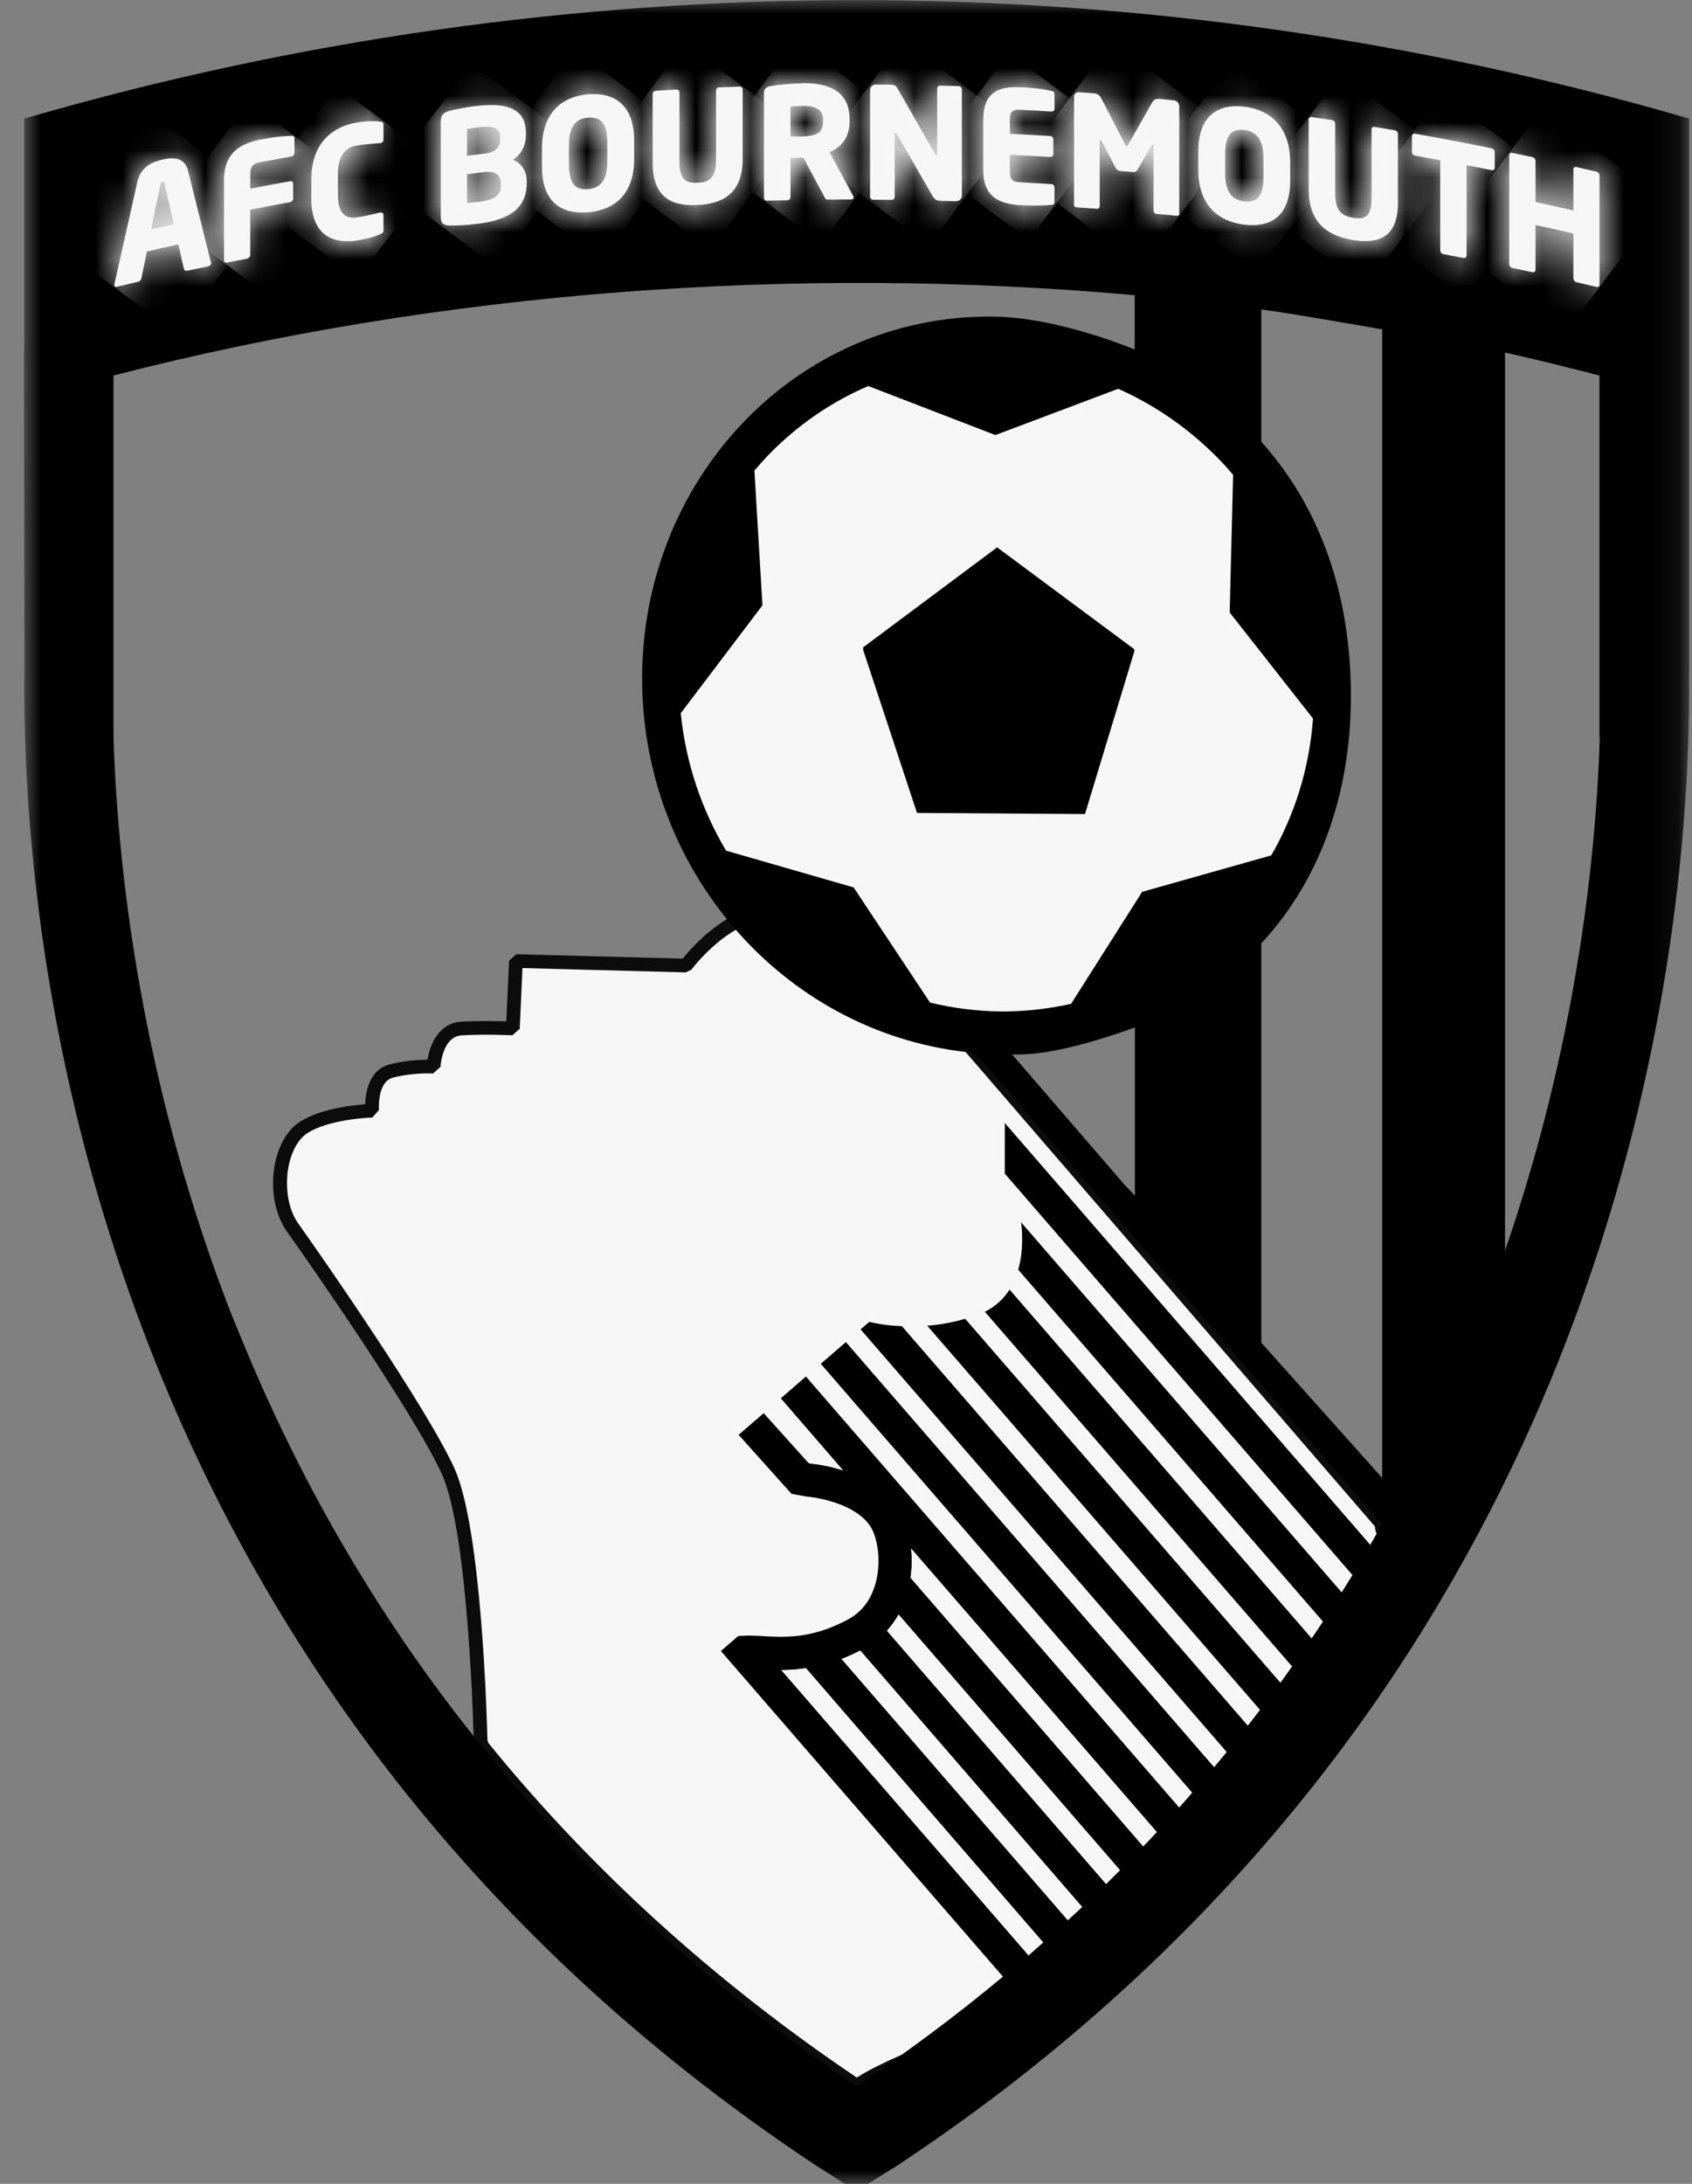
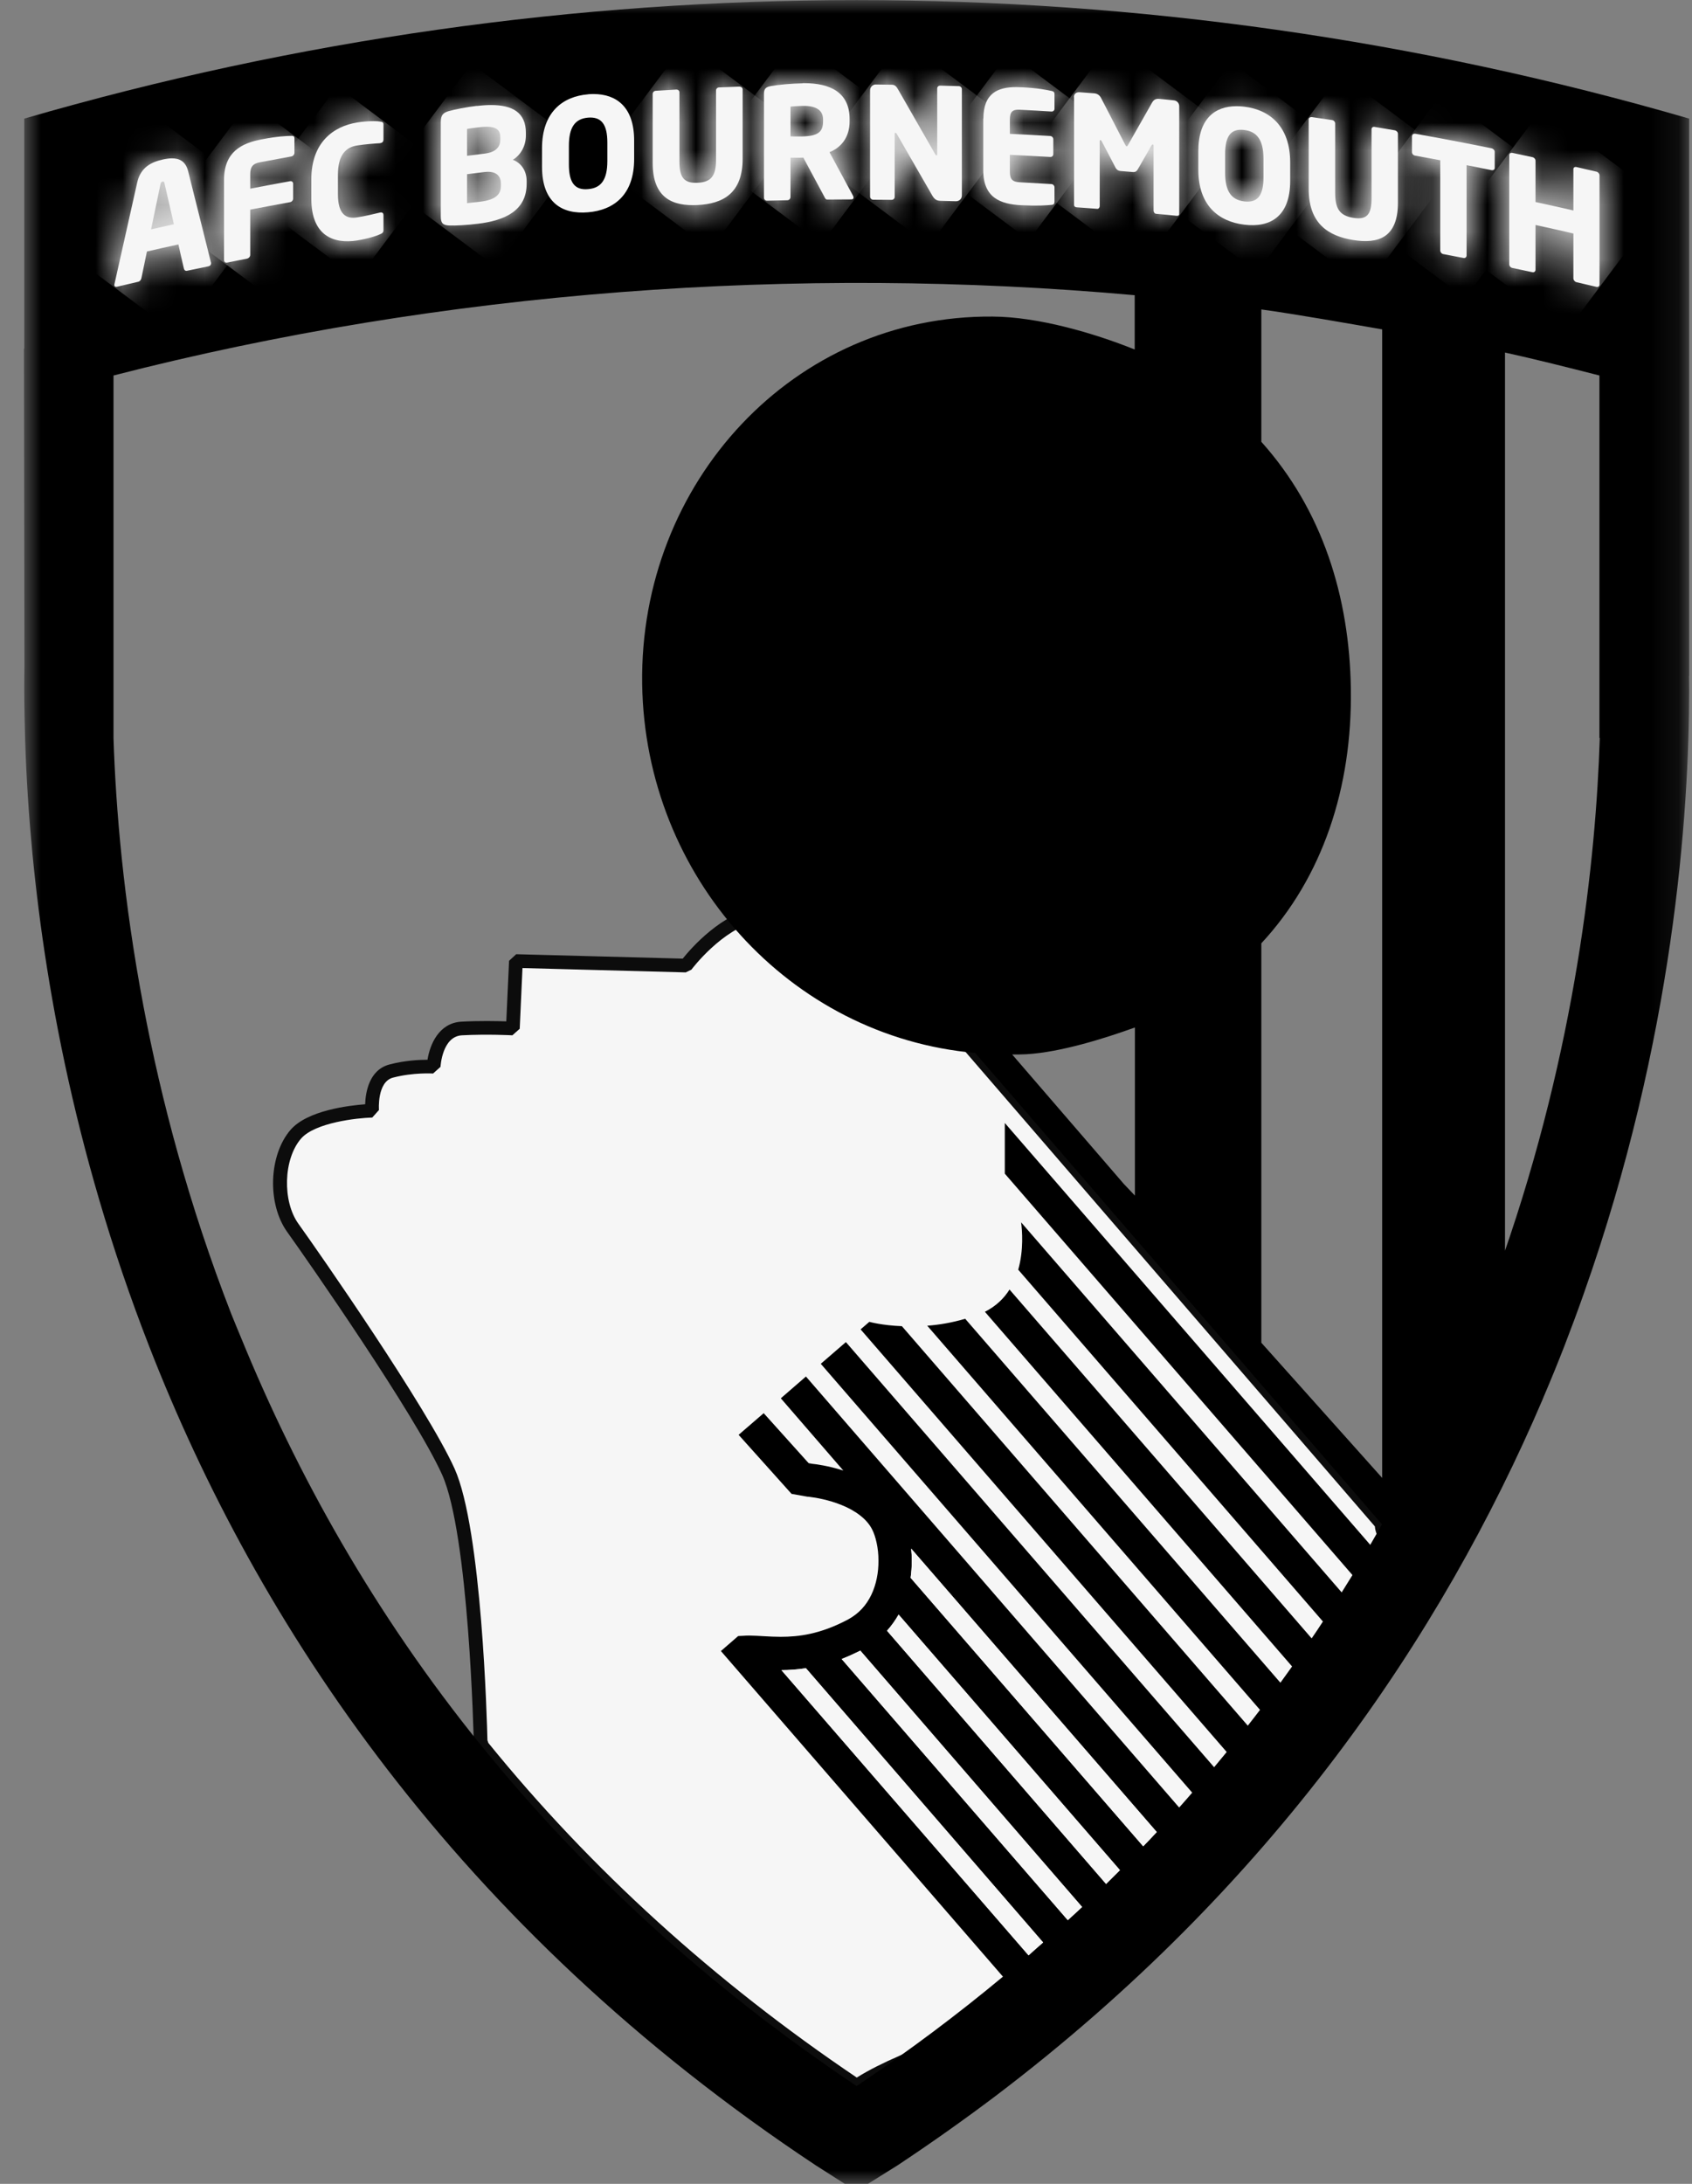
<svg xmlns="http://www.w3.org/2000/svg" fill="none" viewBox="0 0 62 80" height="80" width="62">
  <rect x="0" y="0" width="62" height="80" fill="#808080" stroke="none" />
  <mask height="80" width="62" y="0" x="0" maskUnits="userSpaceOnUse" style="mask-type:luminance" id="mask0_2114_17548">
    <path fill="white" d="M61.894 0H0.878V80H61.894V0Z" />
  </mask>
  <g mask="url(#mask0_2114_17548)">
    <path fill="#F6F6F6" d="M36.235 37.633V37.638L36.237 37.633H36.235Z" />
  </g>
  <mask height="80" width="62" y="0" x="0" maskUnits="userSpaceOnUse" style="mask-type:luminance" id="mask1_2114_17548">
    <path fill="white" d="M61.894 0H0.878V80H61.894V0Z" />
  </mask>
  <g mask="url(#mask1_2114_17548)">
    <path fill="#F6F6F6" d="M36.09 48.046C36.498 47.841 36.789 47.555 36.992 47.23L36.09 48.046Z" />
    <path stroke-linejoin="bevel" stroke-linecap="round" stroke-width="2" stroke="#0C0C0C" d="M36.09 48.046C36.498 47.841 36.789 47.555 36.992 47.23" />
    <path fill="#F6F6F6" d="M33.98 48.56C34.406 48.527 34.875 48.449 35.371 48.307L33.98 48.56Z" />
    <path stroke-linejoin="bevel" stroke-linecap="round" stroke-width="2" stroke="#0C0C0C" d="M33.98 48.56C34.406 48.527 34.875 48.449 35.371 48.307" />
    <path fill="#F6F6F6" d="M31.539 48.694L31.858 48.418C31.858 48.418 32.321 48.55 33.051 48.578" />
    <path stroke-linejoin="bevel" stroke-linecap="round" stroke-width="2" stroke="#0C0C0C" d="M31.539 48.694L31.858 48.418C31.858 48.418 32.321 48.55 33.051 48.578" />
    <path fill="#F6F6F6" d="M38.74 72.913C37.084 74.291 33.315 75.132 31.395 76.416C25.726 72.614 21.237 68.379 17.674 63.981H17.671L17.61 63.797C17.61 63.797 17.448 56.164 16.427 53.905C15.406 51.648 11.432 45.954 10.736 44.986C10.036 44.019 10.14 42.357 10.839 41.547C11.539 40.741 13.633 40.688 13.633 40.688C13.633 40.688 13.527 39.452 14.33 39.234C15.133 39.021 15.888 39.074 15.888 39.074C15.888 39.074 15.943 37.734 16.909 37.676C17.874 37.623 18.788 37.676 18.788 37.676L18.899 35.204L25.131 35.368C25.131 35.368 26.357 33.709 27.836 33.469C27.856 33.489 27.881 33.507 27.902 33.527C28.269 33.879 28.651 34.214 29.052 34.53C29.156 34.614 29.262 34.69 29.368 34.768C29.708 35.022 30.055 35.26 30.415 35.485C30.541 35.566 30.67 35.645 30.799 35.721C31.172 35.936 31.552 36.136 31.939 36.321C32.053 36.377 32.167 36.437 32.284 36.488C32.897 36.759 33.528 36.992 34.178 37.182C34.338 37.228 34.495 37.276 34.657 37.316L50.646 55.84C50.504 56.094 51.471 57.398 51.327 57.649" />
    <path fill="#0C0C0C" d="M31.537 76.628H31.256C25.936 73.062 21.301 68.86 17.479 64.143L17.491 64.133L17.433 64.062L17.359 63.806C17.359 63.73 17.187 56.202 16.197 54.014C15.196 51.8 11.262 46.159 10.53 45.138C9.786 44.109 9.841 42.319 10.649 41.386C11.268 40.675 12.777 40.498 13.38 40.452C13.395 40.021 13.522 39.193 14.269 38.995C14.832 38.846 15.366 38.821 15.665 38.821C15.754 38.258 16.083 37.478 16.898 37.427C17.57 37.389 18.21 37.405 18.552 37.415L18.654 35.196L18.915 34.955L25.017 35.117C25.326 34.732 26.445 33.446 27.8 33.223L28.039 33.309C28.051 33.319 28.067 33.332 28.079 33.344C28.441 33.694 28.824 34.026 29.214 34.332C29.3 34.401 29.384 34.464 29.47 34.525L29.526 34.565C29.857 34.813 30.192 35.044 30.554 35.269C30.68 35.348 30.805 35.426 30.931 35.5C31.283 35.705 31.651 35.898 32.053 36.09L32.119 36.123C32.211 36.169 32.302 36.214 32.393 36.255C33.001 36.523 33.629 36.754 34.255 36.936L34.422 36.984C34.523 37.015 34.622 37.042 34.726 37.068L34.855 37.149L50.841 55.673L50.871 55.962C50.889 55.928 50.889 55.903 50.889 55.903C50.889 56.012 51.094 56.392 51.213 56.62C51.527 57.215 51.687 57.537 51.55 57.773C51.479 57.894 51.325 57.935 51.203 57.866C51.097 57.806 51.051 57.676 51.089 57.565C51.071 57.441 50.881 57.078 50.765 56.858C50.532 56.42 50.387 56.131 50.38 55.916L34.521 37.539C34.44 37.516 34.358 37.493 34.28 37.471L34.113 37.422C33.462 37.232 32.816 36.994 32.185 36.716C32.084 36.67 31.988 36.622 31.891 36.574L31.831 36.543C31.42 36.348 31.04 36.148 30.675 35.935C30.544 35.857 30.415 35.779 30.283 35.697C29.908 35.464 29.561 35.226 29.219 34.97L29.166 34.932C29.075 34.867 28.983 34.798 28.895 34.727C28.505 34.421 28.122 34.089 27.76 33.742C26.453 34.031 25.346 35.505 25.336 35.52L25.126 35.621L19.145 35.462L19.044 37.686L18.775 37.926C18.775 37.926 17.861 37.876 16.924 37.926C16.197 37.969 16.144 39.071 16.141 39.081L15.87 39.325C15.87 39.325 15.146 39.279 14.396 39.477C13.813 39.634 13.884 40.652 13.887 40.662L13.641 40.938C13.089 40.953 11.541 41.121 11.03 41.711C10.383 42.458 10.341 44.006 10.938 44.834C11.675 45.86 15.637 51.546 16.655 53.796C17.658 56.017 17.846 63.094 17.861 63.748L17.894 63.847C21.645 68.472 26.187 72.596 31.395 76.106C32.297 75.539 33.543 75.053 34.748 74.582C36.208 74.014 37.715 73.427 38.576 72.71C38.682 72.621 38.844 72.636 38.933 72.743C39.022 72.849 39.009 73.009 38.9 73.1C37.976 73.87 36.428 74.473 34.934 75.055C33.687 75.542 32.398 76.043 31.534 76.621L31.537 76.628Z" />
  </g>
  <mask height="80" width="62" y="0" x="0" maskUnits="userSpaceOnUse" style="mask-type:luminance" id="mask2_2114_17548">
    <path fill="white" d="M61.894 0H0.878V80H61.894V0Z" />
  </mask>
  <g mask="url(#mask2_2114_17548)">
    <path fill="#F6F6F6" d="M5.257 36.839C5.913 40.294 6.922 44.136 8.482 48.136C8.601 48.44 8.733 48.744 8.857 49.05C8.733 48.744 8.601 48.44 8.482 48.133C6.922 44.133 5.911 40.294 5.257 36.836" />
  </g>
  <mask height="80" width="62" y="0" x="0" maskUnits="userSpaceOnUse" style="mask-type:luminance" id="mask3_2114_17548">
    <path fill="white" d="M61.894 0H0.878V80H61.894V0Z" />
  </mask>
  <g mask="url(#mask3_2114_17548)">
    <path fill="black" d="M0.889 4.345V12.77H0.878L0.896 24.416C0.891 24.68 0.889 24.959 0.889 25.255C0.889 25.551 0.894 25.85 0.899 26.167V26.215C0.919 27.393 0.977 28.758 1.101 30.285C1.509 35.303 2.631 42.049 5.466 49.318C9.402 59.428 16.687 70.568 29.889 79.319L31.376 80.267L32.888 79.322C34.127 78.501 35.315 77.658 36.45 76.804C46.66 69.073 52.841 59.884 56.526 51.264L56.541 51.226L56.572 51.15C56.835 50.537 57.083 49.926 57.321 49.316C57.57 48.67 57.808 48.034 58.031 47.398C61.336 38.062 61.894 29.799 61.896 25.252C61.896 25.083 61.894 24.928 61.891 24.768H61.896V4.345C41.971 -1.443 20.811 -1.443 0.889 4.345ZM50.644 54.136L46.219 49.187V34.556C48.466 32.137 49.553 28.849 49.499 25.237C49.451 21.863 48.456 18.679 46.219 16.184V11.336C47.496 11.511 49.375 11.845 50.647 12.066V54.139H50.642L50.644 54.136ZM41.586 43.797L41.181 43.371L37.09 38.629C37.263 38.629 37.435 38.629 37.607 38.619C38.858 38.548 40.462 38.044 41.586 37.639V43.797ZM37.688 71.629L28.633 61.181C28.904 61.181 29.208 61.163 29.532 61.112L38.223 71.158C38.045 71.31 37.865 71.472 37.688 71.632M39.127 70.342L30.841 60.775C31.064 60.689 31.29 60.588 31.525 60.469L39.651 69.859C39.481 70.021 39.304 70.18 39.127 70.342ZM40.53 69.013L32.503 59.737C32.668 59.549 32.807 59.354 32.929 59.144L41.039 68.506C40.87 68.673 40.702 68.84 40.53 69.01M41.89 67.635L33.367 57.799C33.397 57.589 33.41 57.381 33.41 57.173C33.41 57.026 33.402 56.877 33.387 56.73L42.384 67.11C42.222 67.288 42.053 67.462 41.888 67.632M50.216 56.598L36.819 41.137V42.993L49.558 57.698C49.426 57.91 49.294 58.123 49.163 58.333L37.417 44.777C37.455 45.066 37.516 45.79 37.311 46.512L48.476 59.4C48.344 59.605 48.203 59.815 48.063 60.018L36.992 47.239C36.789 47.563 36.498 47.847 36.09 48.054L47.346 61.046C47.205 61.246 47.063 61.444 46.918 61.642L35.368 48.31C34.874 48.455 34.403 48.533 33.977 48.564L46.171 62.637C46.024 62.832 45.872 63.022 45.723 63.215L33.048 48.581C32.318 48.553 31.855 48.422 31.855 48.422L31.535 48.698L44.95 64.18C44.798 64.365 44.644 64.552 44.489 64.737L30.996 49.164L30.076 49.959L43.686 65.669C43.529 65.851 43.372 66.031 43.208 66.214L29.532 50.425L28.612 51.223L30.902 53.87C30.345 53.69 29.881 53.635 29.757 53.622L29.631 53.599L27.984 51.768L27.065 52.561L29.005 54.724L29.593 54.828H29.623C29.623 54.828 29.641 54.828 29.691 54.838C29.869 54.858 30.36 54.937 30.841 55.134C31.328 55.329 31.771 55.641 31.963 56.038C32.085 56.277 32.194 56.715 32.189 57.173C32.194 57.599 32.11 58.042 31.928 58.422C31.746 58.8 31.475 59.111 31.059 59.334C30.049 59.866 29.268 59.96 28.605 59.96C28.189 59.96 27.825 59.919 27.452 59.914C27.384 59.914 27.318 59.916 27.25 59.922L27.049 59.932L26.416 60.481L36.751 72.409C35.094 73.787 33.309 75.13 31.389 76.416C25.72 72.617 21.231 68.382 17.667 63.984H17.665C13.675 59.065 10.861 53.954 8.852 49.05C8.728 48.746 8.596 48.44 8.477 48.136C6.917 44.133 5.906 40.293 5.253 36.838C4.521 32.97 4.242 29.602 4.159 27.038V13.755C16.279 10.639 29.2 9.702 41.579 10.814V12.803C40.064 12.195 38.04 11.607 36.376 11.597C29.086 11.534 23.422 17.669 23.531 25.062C23.637 32.132 28.947 37.978 35.733 38.571L50.639 55.841C50.498 56.094 50.353 56.342 50.209 56.593M55.082 46.01C55.082 46.01 55.148 46.01 55.148 46.013V12.914C56.326 13.175 57.435 13.456 58.608 13.755V27.041L58.621 27.03C58.479 31.473 57.745 38.371 55.082 46.008" />
  </g>
  <mask height="80" width="62" y="0" x="0" maskUnits="userSpaceOnUse" style="mask-type:luminance" id="mask4_2114_17548">
-     <path fill="white" d="M61.894 0H0.878V80H61.894V0Z" />
+     <path fill="white" d="M61.894 0H0.878H61.894V0Z" />
  </mask>
  <g mask="url(#mask4_2114_17548)">
    <path fill="#F6F6F6" d="M26.605 31.162L31.279 32.508L34.08 36.727C34.921 36.93 35.795 37.044 36.689 37.052C37.571 37.057 38.427 36.955 39.248 36.773L41.852 32.67L46.583 31.335C47.44 29.85 47.979 28.151 48.113 26.322L45.059 22.436L45.185 17.395C45.003 17.18 44.813 16.97 44.618 16.772C43.572 15.711 42.338 14.847 40.975 14.242L36.474 15.937L31.816 14.141C30.433 14.733 29.197 15.597 28.158 16.666C27.981 16.851 27.814 17.041 27.644 17.238L27.938 22.175L24.944 26.127C25.129 27.951 25.711 29.663 26.608 31.165M36.537 20.116L41.568 23.852L39.757 29.82L33.602 29.779L31.621 23.784L36.537 20.116Z" />
  </g>
  <mask height="80" width="62" y="0" x="0" maskUnits="userSpaceOnUse" style="mask-type:luminance" id="mask5_2114_17548">
    <path fill="white" d="M61.894 0H0.878V80H61.894V0Z" />
  </mask>
  <g mask="url(#mask5_2114_17548)">
    <path fill="black" d="M41.569 23.787L36.538 20.051L31.622 23.719L33.602 29.714L39.758 29.752L41.569 23.787Z" />
  </g>
  <mask height="80" width="62" y="0" x="0" maskUnits="userSpaceOnUse" style="mask-type:luminance" id="mask6_2114_17548">
    <path fill="white" d="M61.894 0H0.878V80H61.894V0Z" />
  </mask>
  <g mask="url(#mask6_2114_17548)">
    <path fill="#F6F6F6" d="M28.633 61.178L37.689 71.626C37.866 71.469 38.046 71.307 38.223 71.155L29.532 61.109C29.208 61.157 28.904 61.178 28.633 61.178Z" />
  </g>
  <mask height="80" width="62" y="0" x="0" maskUnits="userSpaceOnUse" style="mask-type:luminance" id="mask7_2114_17548">
    <path fill="white" d="M61.894 0H0.878V80H61.894V0Z" />
  </mask>
  <g mask="url(#mask7_2114_17548)">
    <path fill="#F6F6F6" d="M30.841 60.771L39.127 70.338C39.304 70.176 39.479 70.017 39.651 69.855L31.525 60.465C31.29 60.581 31.064 60.685 30.841 60.771Z" />
  </g>
  <mask height="80" width="62" y="0" x="0" maskUnits="userSpaceOnUse" style="mask-type:luminance" id="mask8_2114_17548">
    <path fill="white" d="M61.894 0H0.878V80H61.894V0Z" />
  </mask>
  <g mask="url(#mask8_2114_17548)">
    <path fill="#F6F6F6" d="M32.503 59.739L40.53 69.014C40.702 68.845 40.867 68.678 41.037 68.51L32.926 59.148C32.807 59.359 32.668 59.554 32.501 59.741" />
  </g>
  <mask height="80" width="62" y="0" x="0" maskUnits="userSpaceOnUse" style="mask-type:luminance" id="mask9_2114_17548">
    <path fill="white" d="M61.894 0H0.878V80H61.894V0Z" />
  </mask>
  <g mask="url(#mask9_2114_17548)">
    <path fill="#F6F6F6" d="M33.389 56.73C33.404 56.877 33.412 57.027 33.412 57.174C33.412 57.382 33.397 57.587 33.369 57.799L41.892 67.635C42.057 67.465 42.227 67.288 42.389 67.113L33.391 56.73H33.389Z" />
  </g>
  <path fill="#F6F6F6" d="M5.878 6.756C5.891 6.697 5.906 6.665 5.957 6.652C6.01 6.642 6.02 6.667 6.03 6.723C6.144 7.219 6.258 7.716 6.372 8.215C6.093 8.276 5.815 8.339 5.536 8.402C5.65 7.855 5.764 7.308 5.878 6.758M5.957 5.846C5.569 5.933 5.156 6.112 5.027 6.687C4.748 7.926 4.47 9.167 4.194 10.406C4.194 10.418 4.186 10.431 4.189 10.436C4.189 10.492 4.229 10.517 4.285 10.505C4.546 10.441 4.807 10.38 5.07 10.32C5.126 10.307 5.169 10.249 5.181 10.191C5.25 9.866 5.316 9.537 5.384 9.213C5.767 9.124 6.152 9.038 6.537 8.954C6.602 9.251 6.671 9.547 6.739 9.841C6.752 9.897 6.795 9.932 6.853 9.919C7.114 9.864 7.378 9.808 7.641 9.755C7.697 9.742 7.735 9.702 7.735 9.643C7.735 9.638 7.73 9.628 7.73 9.615C7.451 8.498 7.17 7.384 6.894 6.272C6.803 5.907 6.57 5.801 6.304 5.801C6.195 5.801 6.078 5.819 5.964 5.844L5.957 5.846Z" />
  <mask height="6" width="4" y="5" x="4" maskUnits="userSpaceOnUse" style="mask-type:luminance" id="mask10_2114_17548">
    <path fill="white" d="M5.877 6.752C5.89 6.694 5.905 6.661 5.956 6.648C6.009 6.638 6.019 6.663 6.029 6.719C6.143 7.215 6.257 7.712 6.371 8.211C6.092 8.272 5.814 8.335 5.535 8.398C5.649 7.851 5.763 7.304 5.877 6.754M5.956 5.842C5.568 5.929 5.155 6.108 5.026 6.683C4.747 7.922 4.469 9.163 4.193 10.402C4.193 10.415 4.185 10.427 4.188 10.432C4.188 10.488 4.228 10.513 4.284 10.501C4.545 10.437 4.806 10.377 5.069 10.316C5.125 10.303 5.168 10.245 5.18 10.187C5.249 9.862 5.315 9.533 5.383 9.209C5.766 9.12 6.151 9.034 6.536 8.95C6.601 9.247 6.67 9.543 6.738 9.837C6.751 9.893 6.794 9.928 6.852 9.916C7.113 9.86 7.377 9.804 7.64 9.751C7.696 9.738 7.734 9.698 7.734 9.639C7.734 9.634 7.729 9.624 7.729 9.612C7.45 8.495 7.169 7.38 6.893 6.268C6.802 5.903 6.569 5.797 6.303 5.797C6.194 5.797 6.077 5.815 5.963 5.84L5.956 5.842Z" />
  </mask>
  <g mask="url(#mask10_2114_17548)">
    <path fill="#F6F6F6" d="M1.92 8.828L5.454 4.102L9.991 7.493L6.457 12.22L1.92 8.828Z" />
  </g>
  <path fill="#F6F6F6" d="M10.676 4.977C10.478 4.984 10.194 4.989 9.584 5.106C8.857 5.245 8.209 5.559 8.209 6.593V9.528C8.209 9.592 8.259 9.632 8.322 9.62C8.566 9.571 8.811 9.521 9.055 9.473C9.115 9.46 9.169 9.402 9.169 9.338V7.679C9.655 7.586 10.141 7.494 10.63 7.406C10.691 7.396 10.744 7.335 10.742 7.271V6.732C10.742 6.669 10.693 6.626 10.63 6.638C10.144 6.724 9.655 6.818 9.169 6.912V6.4C9.169 6.104 9.265 5.995 9.528 5.944C9.911 5.871 10.291 5.8 10.676 5.731C10.736 5.721 10.79 5.66 10.79 5.6V5.07C10.79 5.002 10.759 4.977 10.688 4.977C10.683 4.977 10.681 4.977 10.676 4.977Z" />
  <mask height="6" width="3" y="4" x="8" maskUnits="userSpaceOnUse" style="mask-type:luminance" id="mask11_2114_17548">
    <path fill="white" d="M10.675 4.977C10.477 4.984 10.193 4.989 9.583 5.106C8.856 5.245 8.208 5.559 8.208 6.593V9.528C8.208 9.592 8.258 9.632 8.322 9.62C8.565 9.571 8.81 9.521 9.054 9.473C9.114 9.46 9.168 9.402 9.168 9.338V7.679C9.654 7.586 10.14 7.494 10.629 7.406C10.69 7.396 10.743 7.335 10.741 7.271V6.732C10.741 6.669 10.692 6.626 10.629 6.638C10.143 6.724 9.654 6.818 9.168 6.912V6.4C9.168 6.104 9.264 5.995 9.527 5.944C9.91 5.871 10.29 5.8 10.675 5.731C10.736 5.721 10.789 5.66 10.789 5.6V5.07C10.789 5.002 10.758 4.977 10.687 4.977C10.682 4.977 10.68 4.977 10.675 4.977Z" />
  </mask>
  <g mask="url(#mask11_2114_17548)">
    <path fill="#F6F6F6" d="M5.976 7.961L9.135 3.738L13.02 6.644L9.864 10.866L5.976 7.961Z" />
  </g>
  <path fill="#F6F6F6" d="M13.085 4.488C12.223 4.625 11.408 5.215 11.408 6.568V7.282C11.408 8.635 12.223 8.944 13.082 8.809C13.477 8.746 13.806 8.64 13.925 8.582C14.007 8.549 14.052 8.513 14.052 8.432V7.882C14.052 7.817 14.017 7.773 13.943 7.784C13.938 7.784 13.931 7.786 13.925 7.786C13.71 7.837 13.399 7.915 13.087 7.963C12.697 8.027 12.383 7.872 12.383 7.117V6.403C12.383 5.646 12.694 5.392 13.087 5.329C13.399 5.281 13.71 5.258 13.925 5.246C13.931 5.246 13.938 5.243 13.943 5.24C14.017 5.23 14.052 5.18 14.052 5.111V4.559C14.052 4.478 14.007 4.463 13.925 4.453C13.877 4.443 13.791 4.438 13.677 4.438C13.52 4.438 13.312 4.45 13.079 4.488H13.085Z" />
  <mask height="5" width="4" y="4" x="11" maskUnits="userSpaceOnUse" style="mask-type:luminance" id="mask12_2114_17548">
    <path fill="white" d="M13.084 4.488C12.222 4.625 11.407 5.215 11.407 6.568V7.282C11.407 8.635 12.222 8.944 13.081 8.809C13.476 8.746 13.806 8.64 13.925 8.582C14.006 8.549 14.051 8.513 14.051 8.432V7.882C14.051 7.817 14.016 7.773 13.942 7.784C13.937 7.784 13.93 7.786 13.925 7.786C13.709 7.837 13.398 7.915 13.086 7.963C12.696 8.027 12.382 7.872 12.382 7.117V6.403C12.382 5.646 12.694 5.392 13.086 5.329C13.398 5.281 13.709 5.258 13.925 5.246C13.93 5.246 13.937 5.243 13.942 5.24C14.016 5.23 14.051 5.18 14.051 5.111V4.559C14.051 4.478 14.006 4.463 13.925 4.453C13.876 4.443 13.79 4.438 13.676 4.438C13.519 4.438 13.312 4.45 13.079 4.488H13.084Z" />
  </mask>
  <g mask="url(#mask12_2114_17548)">
    <path fill="#F6F6F6" d="M9.245 7.327L12.358 3.168L16.218 6.053L13.105 10.215L9.245 7.327Z" />
  </g>
  <path fill="#F6F6F6" d="M17.114 6.381C17.327 6.355 17.54 6.33 17.753 6.302C18.209 6.249 18.356 6.467 18.356 6.74V6.801C18.356 7.12 18.166 7.323 17.581 7.391C17.502 7.401 17.206 7.429 17.114 7.442C17.114 7.087 17.114 6.735 17.114 6.381ZM17.114 4.724C17.193 4.706 17.454 4.673 17.545 4.663C18.133 4.592 18.333 4.714 18.333 5.026V5.112C18.333 5.357 18.201 5.575 17.753 5.628C17.54 5.654 17.327 5.679 17.114 5.707C17.114 5.378 17.114 5.051 17.114 4.724ZM17.472 3.878C17.107 3.921 16.648 4.012 16.453 4.068C16.23 4.131 16.152 4.22 16.152 4.476V7.931C16.152 8.187 16.238 8.25 16.463 8.26C16.684 8.27 17.13 8.245 17.505 8.197C18.49 8.08 19.3 7.723 19.298 6.725V6.639C19.298 6.249 19.093 5.965 18.791 5.854C19.093 5.671 19.267 5.337 19.27 4.967V4.866C19.27 4.121 18.776 3.848 17.998 3.848C17.834 3.848 17.659 3.86 17.472 3.883V3.878Z" />
  <mask height="6" width="4" y="3" x="16" maskUnits="userSpaceOnUse" style="mask-type:luminance" id="mask13_2114_17548">
    <path fill="white" d="M17.113 6.385C17.326 6.359 17.539 6.334 17.752 6.306C18.208 6.253 18.355 6.471 18.355 6.744V6.805C18.355 7.124 18.165 7.327 17.579 7.395C17.501 7.405 17.205 7.433 17.113 7.446C17.113 7.091 17.113 6.739 17.113 6.385ZM17.113 4.728C17.192 4.71 17.453 4.677 17.544 4.667C18.132 4.596 18.332 4.718 18.332 5.029V5.116C18.332 5.361 18.2 5.579 17.752 5.632C17.539 5.658 17.326 5.683 17.113 5.711C17.113 5.381 17.113 5.055 17.113 4.728ZM17.471 3.882C17.106 3.925 16.647 4.016 16.452 4.072C16.229 4.135 16.151 4.224 16.151 4.48V7.935C16.151 8.191 16.237 8.254 16.462 8.264C16.683 8.274 17.129 8.249 17.503 8.201C18.489 8.084 19.299 7.727 19.297 6.729V6.643C19.297 6.253 19.092 5.969 18.79 5.858C19.092 5.675 19.267 5.341 19.269 4.971V4.87C19.269 4.125 18.775 3.852 17.997 3.852C17.833 3.852 17.658 3.864 17.471 3.887V3.882Z" />
  </mask>
  <g mask="url(#mask13_2114_17548)">
    <path fill="#F6F6F6" d="M14.031 6.681L17.281 2.332L21.422 5.427L18.172 9.777L14.031 6.681Z" />
  </g>
  <path fill="#F6F6F6" d="M20.846 6.019V5.343C20.846 4.661 21.069 4.352 21.548 4.309C22.029 4.271 22.255 4.542 22.255 5.223V5.9C22.255 6.584 22.027 6.89 21.548 6.928C21.517 6.931 21.487 6.933 21.457 6.933C21.039 6.933 20.846 6.657 20.846 6.021M21.548 3.455C20.608 3.534 19.861 4.117 19.861 5.434V6.11C19.861 7.43 20.605 7.858 21.548 7.777C22.49 7.698 23.237 7.141 23.237 5.824V5.147C23.237 3.924 22.594 3.445 21.748 3.445C21.682 3.445 21.616 3.448 21.548 3.453V3.455Z" />
  <mask height="5" width="5" y="3" x="19" maskUnits="userSpaceOnUse" style="mask-type:luminance" id="mask14_2114_17548">
    <path fill="white" d="M20.846 6.019V5.343C20.846 4.661 21.069 4.352 21.548 4.309C22.029 4.271 22.255 4.542 22.255 5.223V5.9C22.255 6.584 22.027 6.89 21.548 6.928C21.517 6.931 21.487 6.933 21.457 6.933C21.039 6.933 20.846 6.657 20.846 6.021M21.548 3.455C20.608 3.534 19.861 4.117 19.861 5.434V6.11C19.861 7.43 20.605 7.858 21.548 7.777C22.49 7.698 23.237 7.141 23.237 5.824V5.147C23.237 3.924 22.594 3.445 21.748 3.445C21.682 3.445 21.616 3.448 21.548 3.453V3.455Z" />
  </mask>
  <g mask="url(#mask14_2114_17548)">
-     <path fill="#F6F6F6" d="M17.747 6.28L21.072 1.832L25.356 5.031L22.027 9.482L17.747 6.28Z" />
-   </g>
+     </g>
  <path fill="#F6F6F6" d="M27.097 3.172C26.849 3.182 26.601 3.19 26.352 3.202C26.289 3.202 26.238 3.253 26.238 3.314V5.842C26.238 6.422 26.079 6.672 25.564 6.695C25.05 6.721 24.896 6.488 24.896 5.908V3.382C24.896 3.319 24.845 3.278 24.779 3.281C24.531 3.296 24.28 3.309 24.029 3.326C23.966 3.329 23.916 3.38 23.916 3.44V5.968C23.916 7.265 24.653 7.557 25.562 7.511C26.469 7.465 27.216 7.101 27.213 5.806V3.278C27.213 3.215 27.158 3.174 27.097 3.174H27.095L27.097 3.172Z" />
  <mask height="5" width="5" y="3" x="23" maskUnits="userSpaceOnUse" style="mask-type:luminance" id="mask15_2114_17548">
    <path fill="white" d="M27.096 3.172C26.848 3.182 26.599 3.19 26.351 3.202C26.288 3.202 26.237 3.253 26.237 3.314V5.842C26.237 6.422 26.078 6.672 25.564 6.695C25.049 6.721 24.895 6.488 24.895 5.908V3.382C24.895 3.319 24.844 3.278 24.778 3.281C24.53 3.296 24.279 3.309 24.029 3.326C23.965 3.329 23.915 3.38 23.915 3.44V5.968C23.915 7.265 24.652 7.557 25.561 7.511C26.468 7.465 27.215 7.101 27.212 5.806V3.278C27.212 3.215 27.157 3.174 27.096 3.174H27.093L27.096 3.172Z" />
  </mask>
  <g mask="url(#mask15_2114_17548)">
    <path fill="#F6F6F6" d="M21.816 5.978L25.101 1.586L29.319 4.74L26.033 9.134L21.816 5.978Z" />
  </g>
  <path fill="#F6F6F6" d="M28.966 4.995V3.906C29.035 3.895 29.331 3.88 29.412 3.878C29.893 3.87 30.159 4.03 30.159 4.374V4.45C30.159 4.835 29.972 4.99 29.369 5C29.346 5 29.298 5 29.242 5C29.139 5 29.004 5 28.964 4.995M29.412 3.052C28.999 3.06 28.513 3.105 28.252 3.153C28.077 3.186 27.994 3.239 27.994 3.432V7.244C27.994 7.305 28.047 7.356 28.108 7.353C28.356 7.345 28.604 7.34 28.85 7.335C28.913 7.335 28.964 7.282 28.966 7.219V5.777C29.025 5.777 29.103 5.777 29.182 5.777C29.247 5.777 29.316 5.78 29.372 5.777C29.392 5.775 29.415 5.772 29.435 5.772C29.691 6.246 29.947 6.722 30.202 7.198C30.23 7.257 30.251 7.31 30.314 7.31C30.605 7.307 30.899 7.307 31.19 7.305C31.254 7.305 31.276 7.277 31.276 7.236C31.276 7.219 31.269 7.196 31.259 7.173C30.97 6.639 30.681 6.107 30.395 5.575C30.813 5.408 31.135 5.038 31.132 4.435V4.362C31.132 3.379 30.415 3.047 29.47 3.047C29.45 3.047 29.43 3.047 29.41 3.047L29.412 3.052Z" />
  <mask height="5" width="5" y="3" x="27" maskUnits="userSpaceOnUse" style="mask-type:luminance" id="mask16_2114_17548">
    <path fill="white" d="M28.965 4.991V3.902C29.034 3.892 29.33 3.876 29.411 3.874C29.892 3.866 30.158 4.026 30.158 4.37V4.446C30.158 4.831 29.971 4.986 29.368 4.996C29.345 4.996 29.297 4.996 29.241 4.996C29.138 4.996 29.003 4.996 28.963 4.991M29.411 3.048C28.998 3.056 28.512 3.101 28.251 3.149C28.076 3.182 27.993 3.235 27.993 3.428V7.24C27.993 7.301 28.046 7.352 28.107 7.349C28.355 7.341 28.603 7.336 28.849 7.331C28.912 7.331 28.963 7.278 28.965 7.215V5.774C29.024 5.774 29.102 5.774 29.181 5.774C29.247 5.774 29.315 5.776 29.371 5.774C29.391 5.771 29.414 5.768 29.434 5.768C29.69 6.242 29.946 6.718 30.201 7.195C30.229 7.253 30.25 7.306 30.313 7.306C30.604 7.303 30.898 7.303 31.189 7.301C31.253 7.301 31.276 7.273 31.276 7.233C31.276 7.215 31.268 7.192 31.258 7.169C30.969 6.635 30.68 6.103 30.394 5.571C30.812 5.404 31.134 5.034 31.131 4.431V4.358C31.131 3.375 30.414 3.043 29.469 3.043C29.449 3.043 29.429 3.043 29.409 3.043L29.411 3.048Z" />
  </mask>
  <g mask="url(#mask16_2114_17548)">
    <path fill="#F6F6F6" d="M25.928 5.809L29.171 1.473L33.342 4.591L30.1 8.927L25.928 5.809Z" />
  </g>
  <path fill="#F6F6F6" d="M32.095 3.094C31.979 3.094 31.882 3.19 31.882 3.309V7.2C31.882 7.263 31.933 7.316 31.996 7.316C32.222 7.316 32.447 7.319 32.67 7.321C32.733 7.321 32.787 7.273 32.784 7.21V4.91C32.784 4.874 32.794 4.864 32.812 4.864C32.83 4.864 32.842 4.874 32.863 4.91C33.298 5.66 33.734 6.417 34.167 7.172C34.258 7.326 34.344 7.352 34.464 7.357C34.648 7.362 34.838 7.367 35.023 7.372C35.145 7.377 35.246 7.283 35.246 7.164V3.269C35.246 3.205 35.193 3.157 35.132 3.155C34.907 3.149 34.681 3.142 34.456 3.137C34.395 3.134 34.342 3.177 34.342 3.241V5.642C34.344 5.682 34.324 5.693 34.314 5.693C34.299 5.693 34.289 5.682 34.268 5.647C33.815 4.857 33.364 4.069 32.913 3.284C32.845 3.162 32.789 3.104 32.673 3.104C32.48 3.101 32.288 3.099 32.095 3.096H32.093L32.095 3.094Z" />
  <mask height="5" width="5" y="3" x="31" maskUnits="userSpaceOnUse" style="mask-type:luminance" id="mask17_2114_17548">
    <path fill="white" d="M32.095 3.094C31.979 3.094 31.882 3.19 31.882 3.309V7.2C31.882 7.263 31.933 7.316 31.996 7.316C32.222 7.316 32.447 7.319 32.67 7.321C32.733 7.321 32.787 7.273 32.784 7.21V4.91C32.784 4.874 32.794 4.864 32.812 4.864C32.83 4.864 32.842 4.874 32.863 4.91C33.298 5.66 33.734 6.417 34.167 7.172C34.258 7.326 34.344 7.352 34.464 7.357C34.648 7.362 34.838 7.367 35.023 7.372C35.145 7.377 35.246 7.283 35.246 7.164V3.269C35.246 3.205 35.193 3.157 35.132 3.155C34.907 3.149 34.681 3.142 34.456 3.137C34.395 3.134 34.342 3.177 34.342 3.241V5.642C34.344 5.682 34.324 5.693 34.314 5.693C34.299 5.693 34.289 5.682 34.268 5.647C33.815 4.857 33.364 4.069 32.913 3.284C32.845 3.162 32.789 3.104 32.673 3.104C32.48 3.101 32.288 3.099 32.095 3.096H32.093L32.095 3.094Z" />
  </mask>
  <g mask="url(#mask17_2114_17548)">
    <path fill="#F6F6F6" d="M29.831 5.838L33.092 1.477L37.304 4.628L34.044 8.987L29.831 5.838Z" />
  </g>
  <path fill="#F6F6F6" d="M36.029 4.346V6.231C36.029 7.264 36.68 7.477 37.419 7.518C38.038 7.548 38.329 7.523 38.529 7.505C38.61 7.5 38.64 7.467 38.64 7.391V6.864C38.64 6.803 38.59 6.748 38.529 6.743C38.141 6.72 37.756 6.697 37.369 6.677C37.098 6.664 37.002 6.57 37.004 6.272V5.671C37.495 5.694 37.989 5.722 38.483 5.75C38.547 5.755 38.597 5.707 38.597 5.643V5.104C38.597 5.04 38.547 4.987 38.483 4.982C37.989 4.952 37.495 4.927 37.004 4.904V4.387C37.004 4.093 37.1 4.005 37.369 4.02C37.756 4.04 38.141 4.06 38.529 4.086C38.59 4.088 38.643 4.043 38.64 3.979V3.45C38.64 3.376 38.607 3.348 38.529 3.331C38.329 3.29 38.042 3.227 37.427 3.196C37.361 3.194 37.298 3.191 37.234 3.191C36.578 3.191 36.034 3.404 36.034 4.349L36.029 4.346Z" />
  <mask height="5" width="3" y="3" x="36" maskUnits="userSpaceOnUse" style="mask-type:luminance" id="mask18_2114_17548">
    <path fill="white" d="M36.029 4.343V6.227C36.029 7.261 36.68 7.473 37.419 7.514C38.038 7.544 38.329 7.519 38.529 7.501C38.61 7.496 38.64 7.463 38.64 7.387V6.86C38.64 6.8 38.59 6.744 38.529 6.739C38.141 6.716 37.756 6.693 37.369 6.673C37.098 6.66 37.002 6.567 37.004 6.268V5.667C37.495 5.69 37.989 5.718 38.483 5.746C38.547 5.751 38.597 5.703 38.597 5.639V5.1C38.597 5.037 38.547 4.983 38.483 4.978C37.989 4.948 37.495 4.923 37.004 4.9V4.383C37.004 4.089 37.1 4.001 37.369 4.016C37.756 4.036 38.141 4.056 38.529 4.082C38.59 4.084 38.643 4.039 38.64 3.975V3.446C38.64 3.372 38.607 3.345 38.529 3.327C38.329 3.286 38.042 3.223 37.427 3.193C37.361 3.19 37.298 3.188 37.234 3.188C36.578 3.188 36.034 3.4 36.034 4.345L36.029 4.343Z" />
  </mask>
  <g mask="url(#mask18_2114_17548)">
    <path fill="#F6F6F6" d="M33.939 5.981L36.966 1.934L40.73 4.75L37.703 8.798L33.939 5.981Z" />
  </g>
  <path fill="#F6F6F6" d="M39.357 3.559V7.508C39.357 7.569 39.41 7.591 39.453 7.594C39.704 7.612 39.955 7.629 40.206 7.65C40.256 7.655 40.297 7.606 40.297 7.541V5.175C40.297 5.134 40.315 5.132 40.325 5.132C40.343 5.132 40.355 5.147 40.37 5.175C40.543 5.499 40.712 5.828 40.882 6.153C40.923 6.223 40.978 6.256 41.054 6.264C41.206 6.277 41.358 6.287 41.51 6.302C41.586 6.31 41.642 6.284 41.682 6.221C41.852 5.922 42.022 5.626 42.194 5.329C42.212 5.304 42.224 5.291 42.24 5.291C42.252 5.291 42.27 5.301 42.27 5.339V7.708C42.27 7.774 42.311 7.827 42.361 7.832C42.612 7.855 42.863 7.878 43.114 7.905C43.159 7.91 43.212 7.9 43.21 7.834V3.893C43.21 3.774 43.124 3.685 43.007 3.675C42.827 3.658 42.648 3.637 42.47 3.622C42.349 3.612 42.273 3.66 42.219 3.754C41.928 4.265 41.637 4.78 41.346 5.291C41.323 5.334 41.308 5.362 41.285 5.36C41.262 5.36 41.244 5.329 41.221 5.281C40.93 4.716 40.639 4.154 40.348 3.592C40.294 3.49 40.216 3.43 40.094 3.419C39.917 3.407 39.737 3.392 39.557 3.379C39.55 3.379 39.545 3.379 39.537 3.379C39.428 3.379 39.35 3.447 39.352 3.559H39.357Z" />
  <mask height="5" width="5" y="3" x="39" maskUnits="userSpaceOnUse" style="mask-type:luminance" id="mask19_2114_17548">
    <path fill="white" d="M39.357 3.563V7.512C39.357 7.572 39.41 7.595 39.453 7.598C39.704 7.615 39.955 7.633 40.206 7.653C40.256 7.659 40.297 7.61 40.297 7.545V5.179C40.297 5.138 40.315 5.136 40.325 5.136C40.343 5.136 40.355 5.151 40.37 5.179C40.543 5.503 40.712 5.832 40.882 6.156C40.923 6.227 40.978 6.26 41.054 6.268C41.206 6.281 41.358 6.291 41.51 6.306C41.586 6.314 41.642 6.288 41.682 6.225C41.852 5.926 42.022 5.63 42.194 5.333C42.212 5.308 42.224 5.295 42.24 5.295C42.252 5.295 42.27 5.305 42.27 5.343V7.712C42.27 7.778 42.311 7.831 42.361 7.836C42.612 7.859 42.863 7.881 43.114 7.909C43.159 7.914 43.212 7.904 43.21 7.838V3.897C43.21 3.778 43.124 3.689 43.007 3.679C42.827 3.661 42.648 3.641 42.47 3.626C42.349 3.616 42.273 3.664 42.219 3.758C41.928 4.269 41.637 4.784 41.346 5.295C41.323 5.338 41.308 5.366 41.285 5.364C41.262 5.364 41.244 5.333 41.221 5.285C40.93 4.72 40.639 4.158 40.348 3.596C40.294 3.494 40.216 3.433 40.094 3.423C39.917 3.411 39.737 3.395 39.557 3.383C39.55 3.383 39.545 3.383 39.537 3.383C39.428 3.383 39.35 3.451 39.352 3.563H39.357Z" />
  </mask>
  <g mask="url(#mask19_2114_17548)">
    <path fill="#F6F6F6" d="M37.184 6.286L40.74 1.531L45.386 5.004L41.832 9.761L37.184 6.286Z" />
  </g>
  <path fill="#F6F6F6" d="M45.594 7.379C45.115 7.32 44.892 7.004 44.892 6.325V5.649C44.892 4.967 45.115 4.701 45.594 4.762C46.07 4.82 46.298 5.139 46.298 5.821V6.497C46.298 7.118 46.108 7.386 45.716 7.386C45.678 7.386 45.635 7.384 45.592 7.379M43.91 5.537V6.213C43.91 7.531 44.657 8.116 45.594 8.23C46.531 8.346 47.276 7.943 47.276 6.626V5.95C47.276 4.633 46.531 4.022 45.594 3.908C45.498 3.896 45.402 3.891 45.31 3.891C44.51 3.891 43.91 4.357 43.91 5.537Z" />
  <mask height="6" width="5" y="3" x="43" maskUnits="userSpaceOnUse" style="mask-type:luminance" id="mask20_2114_17548">
    <path fill="white" d="M45.595 7.379C45.116 7.32 44.893 7.004 44.893 6.325V5.649C44.893 4.967 45.116 4.701 45.595 4.762C46.071 4.82 46.299 5.139 46.299 5.821V6.497C46.299 7.118 46.109 7.386 45.717 7.386C45.679 7.386 45.636 7.384 45.593 7.379M43.911 5.537V6.213C43.911 7.531 44.658 8.116 45.595 8.23C46.532 8.346 47.277 7.943 47.277 6.626V5.95C47.277 4.633 46.532 4.022 45.595 3.908C45.499 3.896 45.403 3.891 45.311 3.891C44.511 3.891 43.911 4.357 43.911 5.537Z" />
  </mask>
  <g mask="url(#mask20_2114_17548)">
    <path fill="#F6F6F6" d="M41.772 6.751L45.118 2.277L49.414 5.492L46.071 9.965L41.772 6.751Z" />
  </g>
  <path fill="#F6F6F6" d="M47.954 4.383V6.911C47.954 8.208 48.689 8.648 49.588 8.793C50.487 8.937 51.224 8.722 51.224 7.427V4.9C51.224 4.836 51.166 4.783 51.105 4.773C50.862 4.73 50.616 4.689 50.371 4.649C50.307 4.636 50.257 4.674 50.257 4.737V7.265C50.257 7.845 50.1 8.063 49.588 7.98C49.079 7.899 48.924 7.633 48.924 7.053V4.525C48.924 4.461 48.874 4.408 48.81 4.398C48.562 4.363 48.314 4.325 48.066 4.289C48.061 4.289 48.053 4.289 48.048 4.289C47.995 4.289 47.952 4.327 47.952 4.383H47.954Z" />
  <mask height="5" width="5" y="4" x="47" maskUnits="userSpaceOnUse" style="mask-type:luminance" id="mask21_2114_17548">
    <path fill="white" d="M47.954 4.387V6.915C47.954 8.212 48.689 8.652 49.588 8.797C50.487 8.941 51.224 8.726 51.224 7.431V4.903C51.224 4.84 51.166 4.787 51.105 4.777C50.862 4.734 50.616 4.693 50.371 4.653C50.307 4.64 50.257 4.678 50.257 4.741V7.269C50.257 7.849 50.1 8.067 49.588 7.984C49.079 7.903 48.924 7.637 48.924 7.056V4.529C48.924 4.465 48.874 4.412 48.81 4.402C48.562 4.366 48.314 4.328 48.066 4.293C48.061 4.293 48.053 4.293 48.048 4.293C47.995 4.293 47.952 4.331 47.952 4.387H47.954Z" />
  </mask>
  <g mask="url(#mask21_2114_17548)">
    <path fill="#F6F6F6" d="M45.725 7.272L49.127 2.723L53.451 5.957L50.051 10.507L45.725 7.272Z" />
  </g>
  <path fill="#F6F6F6" d="M51.739 4.987V5.572C51.739 5.636 51.789 5.691 51.855 5.701C52.162 5.757 52.468 5.813 52.775 5.871V9.174C52.775 9.237 52.825 9.298 52.889 9.308C53.137 9.357 53.383 9.405 53.626 9.45C53.689 9.463 53.74 9.422 53.74 9.357V6.051C54.044 6.112 54.35 6.173 54.654 6.233C54.715 6.246 54.773 6.213 54.771 6.15V5.562C54.771 5.501 54.715 5.446 54.654 5.433C53.725 5.243 52.79 5.066 51.855 4.898C51.848 4.898 51.84 4.898 51.833 4.898C51.782 4.898 51.744 4.934 51.741 4.987H51.739Z" />
  <mask height="6" width="4" y="4" x="51" maskUnits="userSpaceOnUse" style="mask-type:luminance" id="mask22_2114_17548">
    <path fill="white" d="M51.739 4.987V5.572C51.739 5.636 51.789 5.691 51.855 5.701C52.162 5.757 52.468 5.813 52.775 5.871V9.174C52.775 9.237 52.825 9.298 52.889 9.308C53.137 9.357 53.383 9.405 53.626 9.45C53.689 9.463 53.74 9.422 53.74 9.357V6.051C54.044 6.112 54.35 6.173 54.654 6.233C54.715 6.246 54.773 6.213 54.771 6.15V5.562C54.771 5.501 54.715 5.446 54.654 5.433C53.725 5.243 52.79 5.066 51.855 4.898C51.848 4.898 51.84 4.898 51.833 4.898C51.782 4.898 51.744 4.934 51.741 4.987H51.739Z" />
  </mask>
  <g mask="url(#mask22_2114_17548)">
    <path fill="#F6F6F6" d="M49.55 7.825L52.825 3.445L56.959 6.536L53.684 10.918L49.55 7.825Z" />
  </g>
  <path fill="#F6F6F6" d="M55.303 5.679V9.678C55.303 9.742 55.351 9.802 55.415 9.815C55.66 9.866 55.906 9.919 56.152 9.972C56.213 9.985 56.266 9.944 56.266 9.884V8.242C56.729 8.343 57.19 8.445 57.654 8.554V10.195C57.654 10.258 57.705 10.322 57.765 10.337C58.011 10.393 58.254 10.451 58.5 10.509C58.561 10.524 58.611 10.484 58.611 10.423V6.423C58.611 6.363 58.561 6.304 58.5 6.289C58.254 6.233 58.011 6.175 57.765 6.119C57.702 6.104 57.651 6.14 57.654 6.201V7.71C57.19 7.604 56.729 7.5 56.266 7.401V5.889C56.266 5.826 56.215 5.77 56.152 5.757C55.909 5.704 55.66 5.651 55.415 5.6C55.404 5.6 55.397 5.598 55.389 5.598C55.341 5.598 55.303 5.631 55.303 5.684V5.679Z" />
  <mask height="6" width="4" y="5" x="55" maskUnits="userSpaceOnUse" style="mask-type:luminance" id="mask23_2114_17548">
    <path fill="white" d="M55.304 5.683V9.682C55.304 9.746 55.352 9.806 55.416 9.819C55.661 9.87 55.907 9.923 56.153 9.976C56.214 9.989 56.267 9.948 56.267 9.887V8.246C56.73 8.347 57.191 8.449 57.655 8.558V10.199C57.655 10.262 57.706 10.326 57.766 10.341C58.012 10.396 58.255 10.455 58.501 10.513C58.562 10.528 58.612 10.488 58.612 10.427V6.427C58.612 6.367 58.562 6.308 58.501 6.293C58.255 6.237 58.012 6.179 57.766 6.123C57.703 6.108 57.652 6.144 57.655 6.204V7.714C57.191 7.608 56.73 7.504 56.267 7.405V5.893C56.267 5.83 56.216 5.774 56.153 5.761C55.91 5.708 55.661 5.655 55.416 5.604C55.406 5.604 55.398 5.602 55.39 5.602C55.342 5.602 55.304 5.634 55.304 5.688V5.683Z" />
  </mask>
  <g mask="url(#mask23_2114_17548)">
    <path fill="#F6F6F6" d="M52.938 8.755L56.489 4.008L60.975 7.359L57.424 12.108L52.938 8.755Z" />
  </g>
</svg>